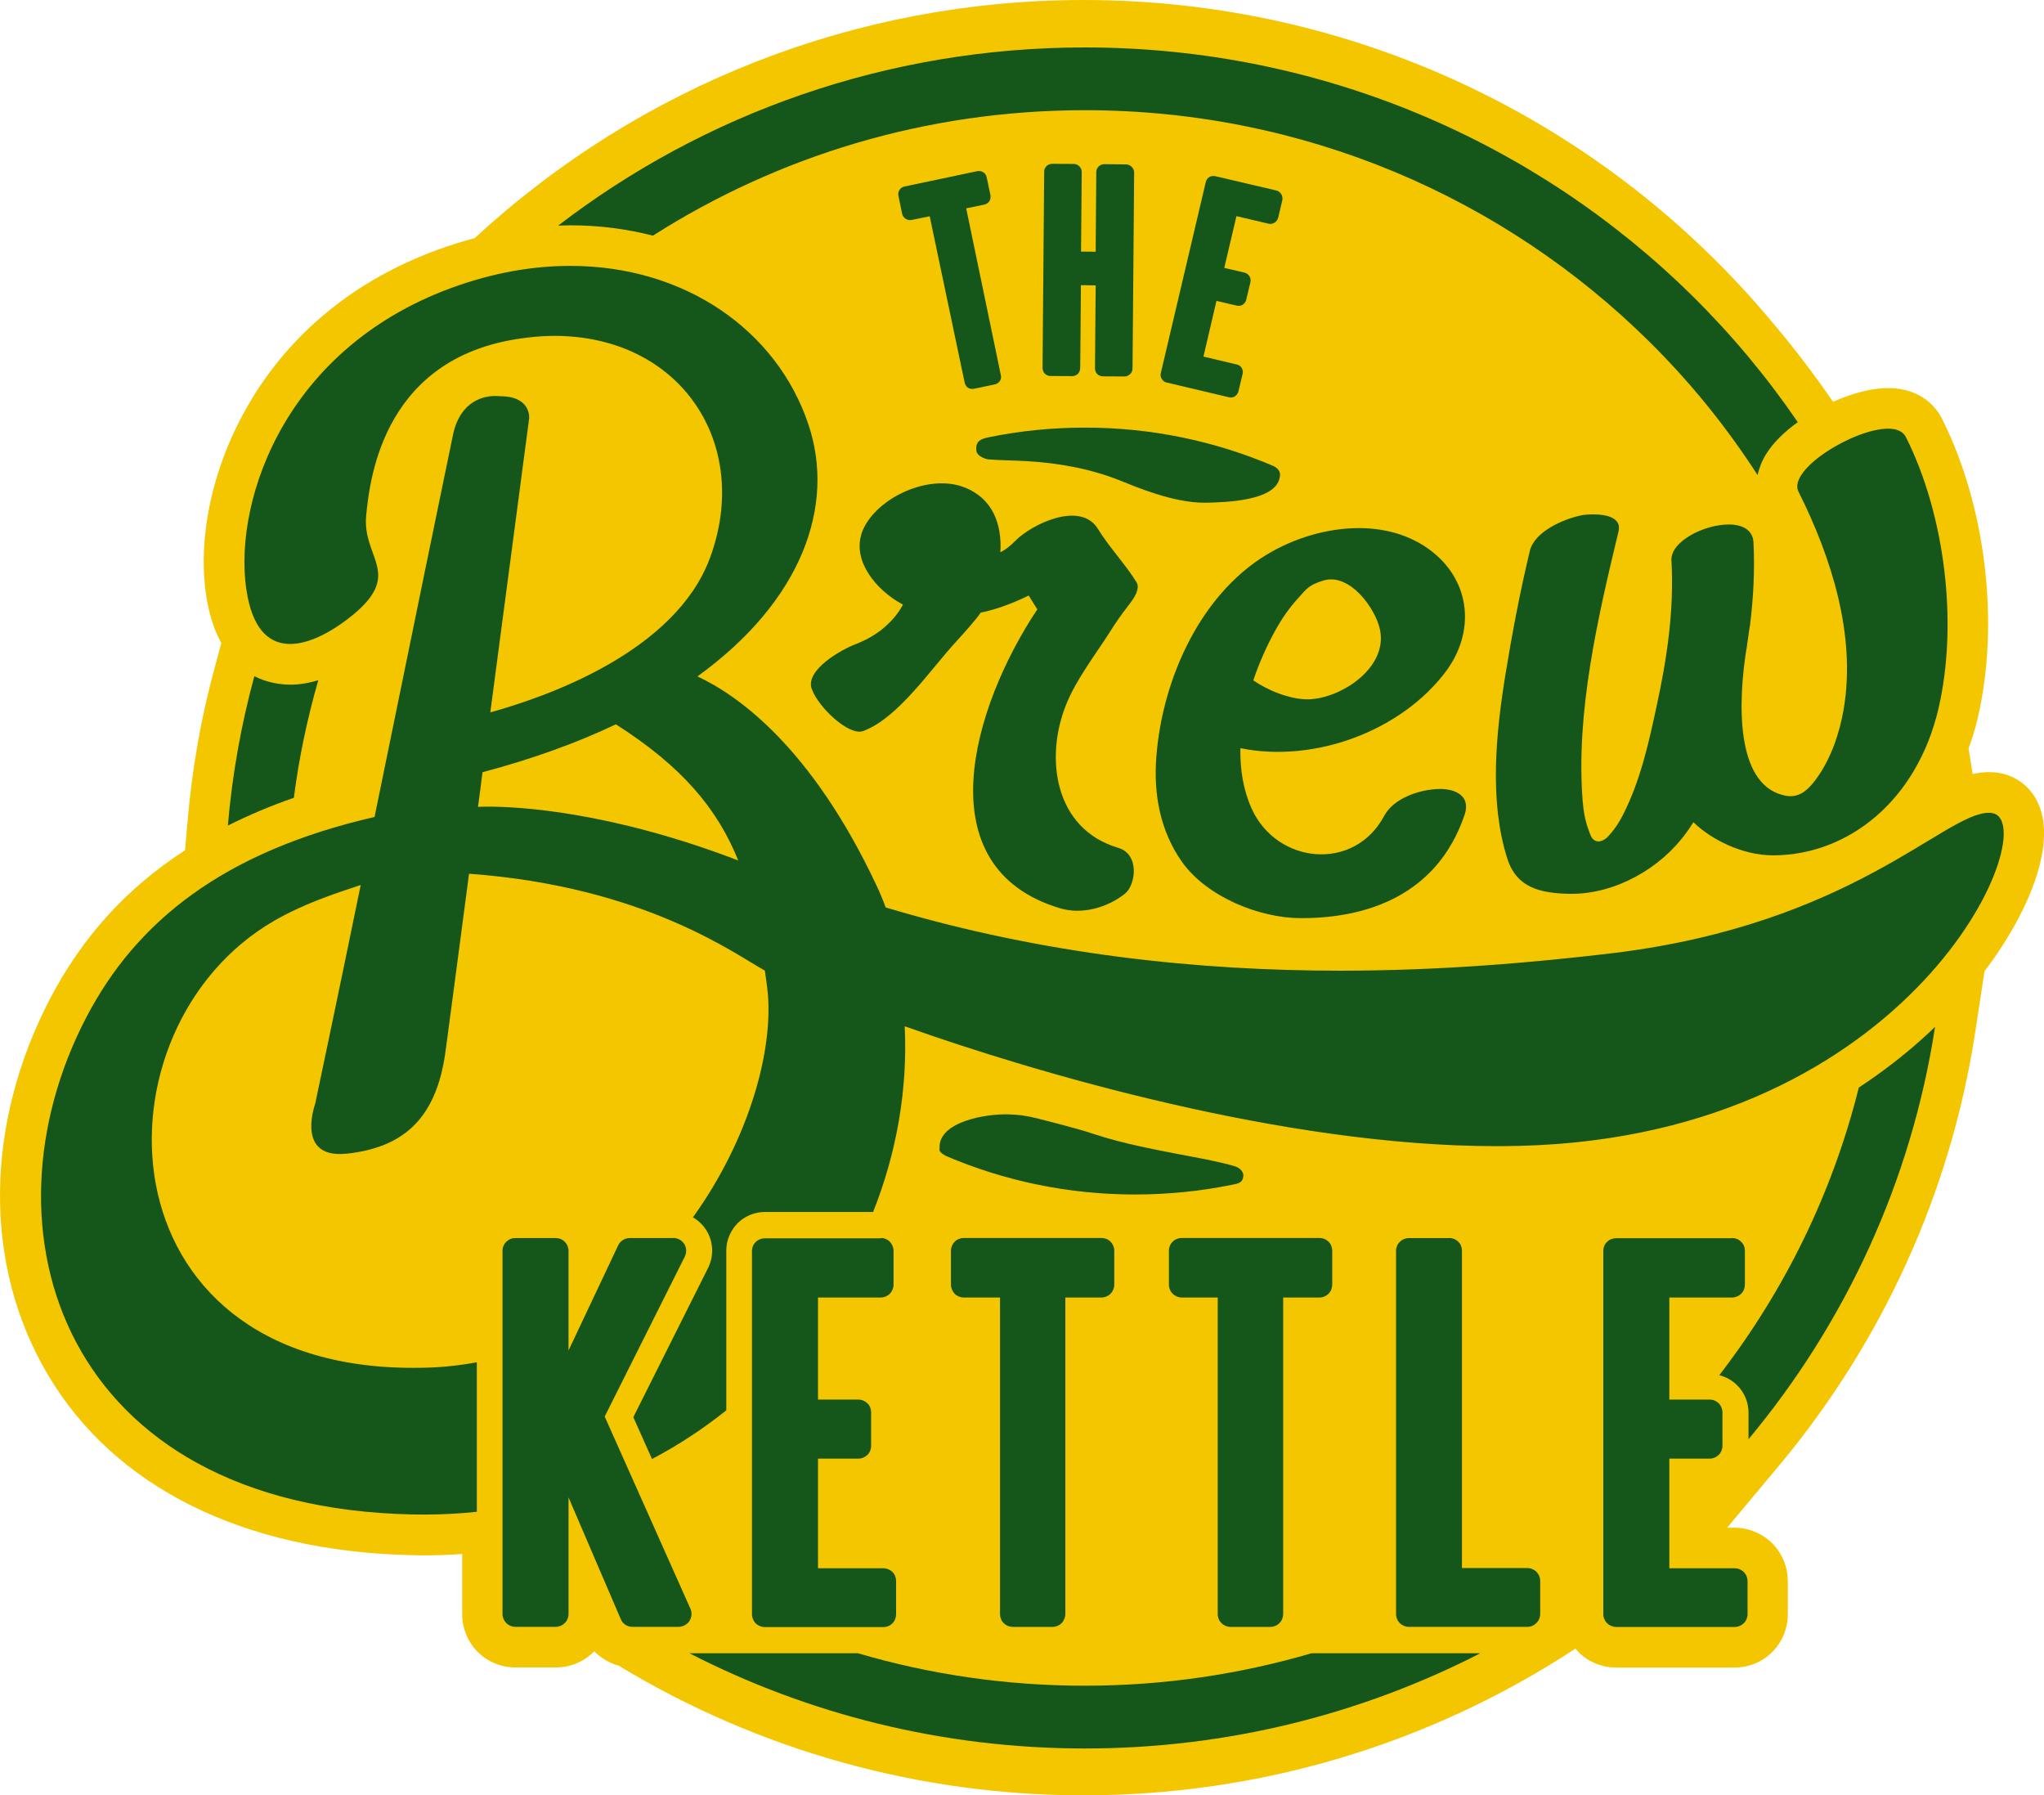
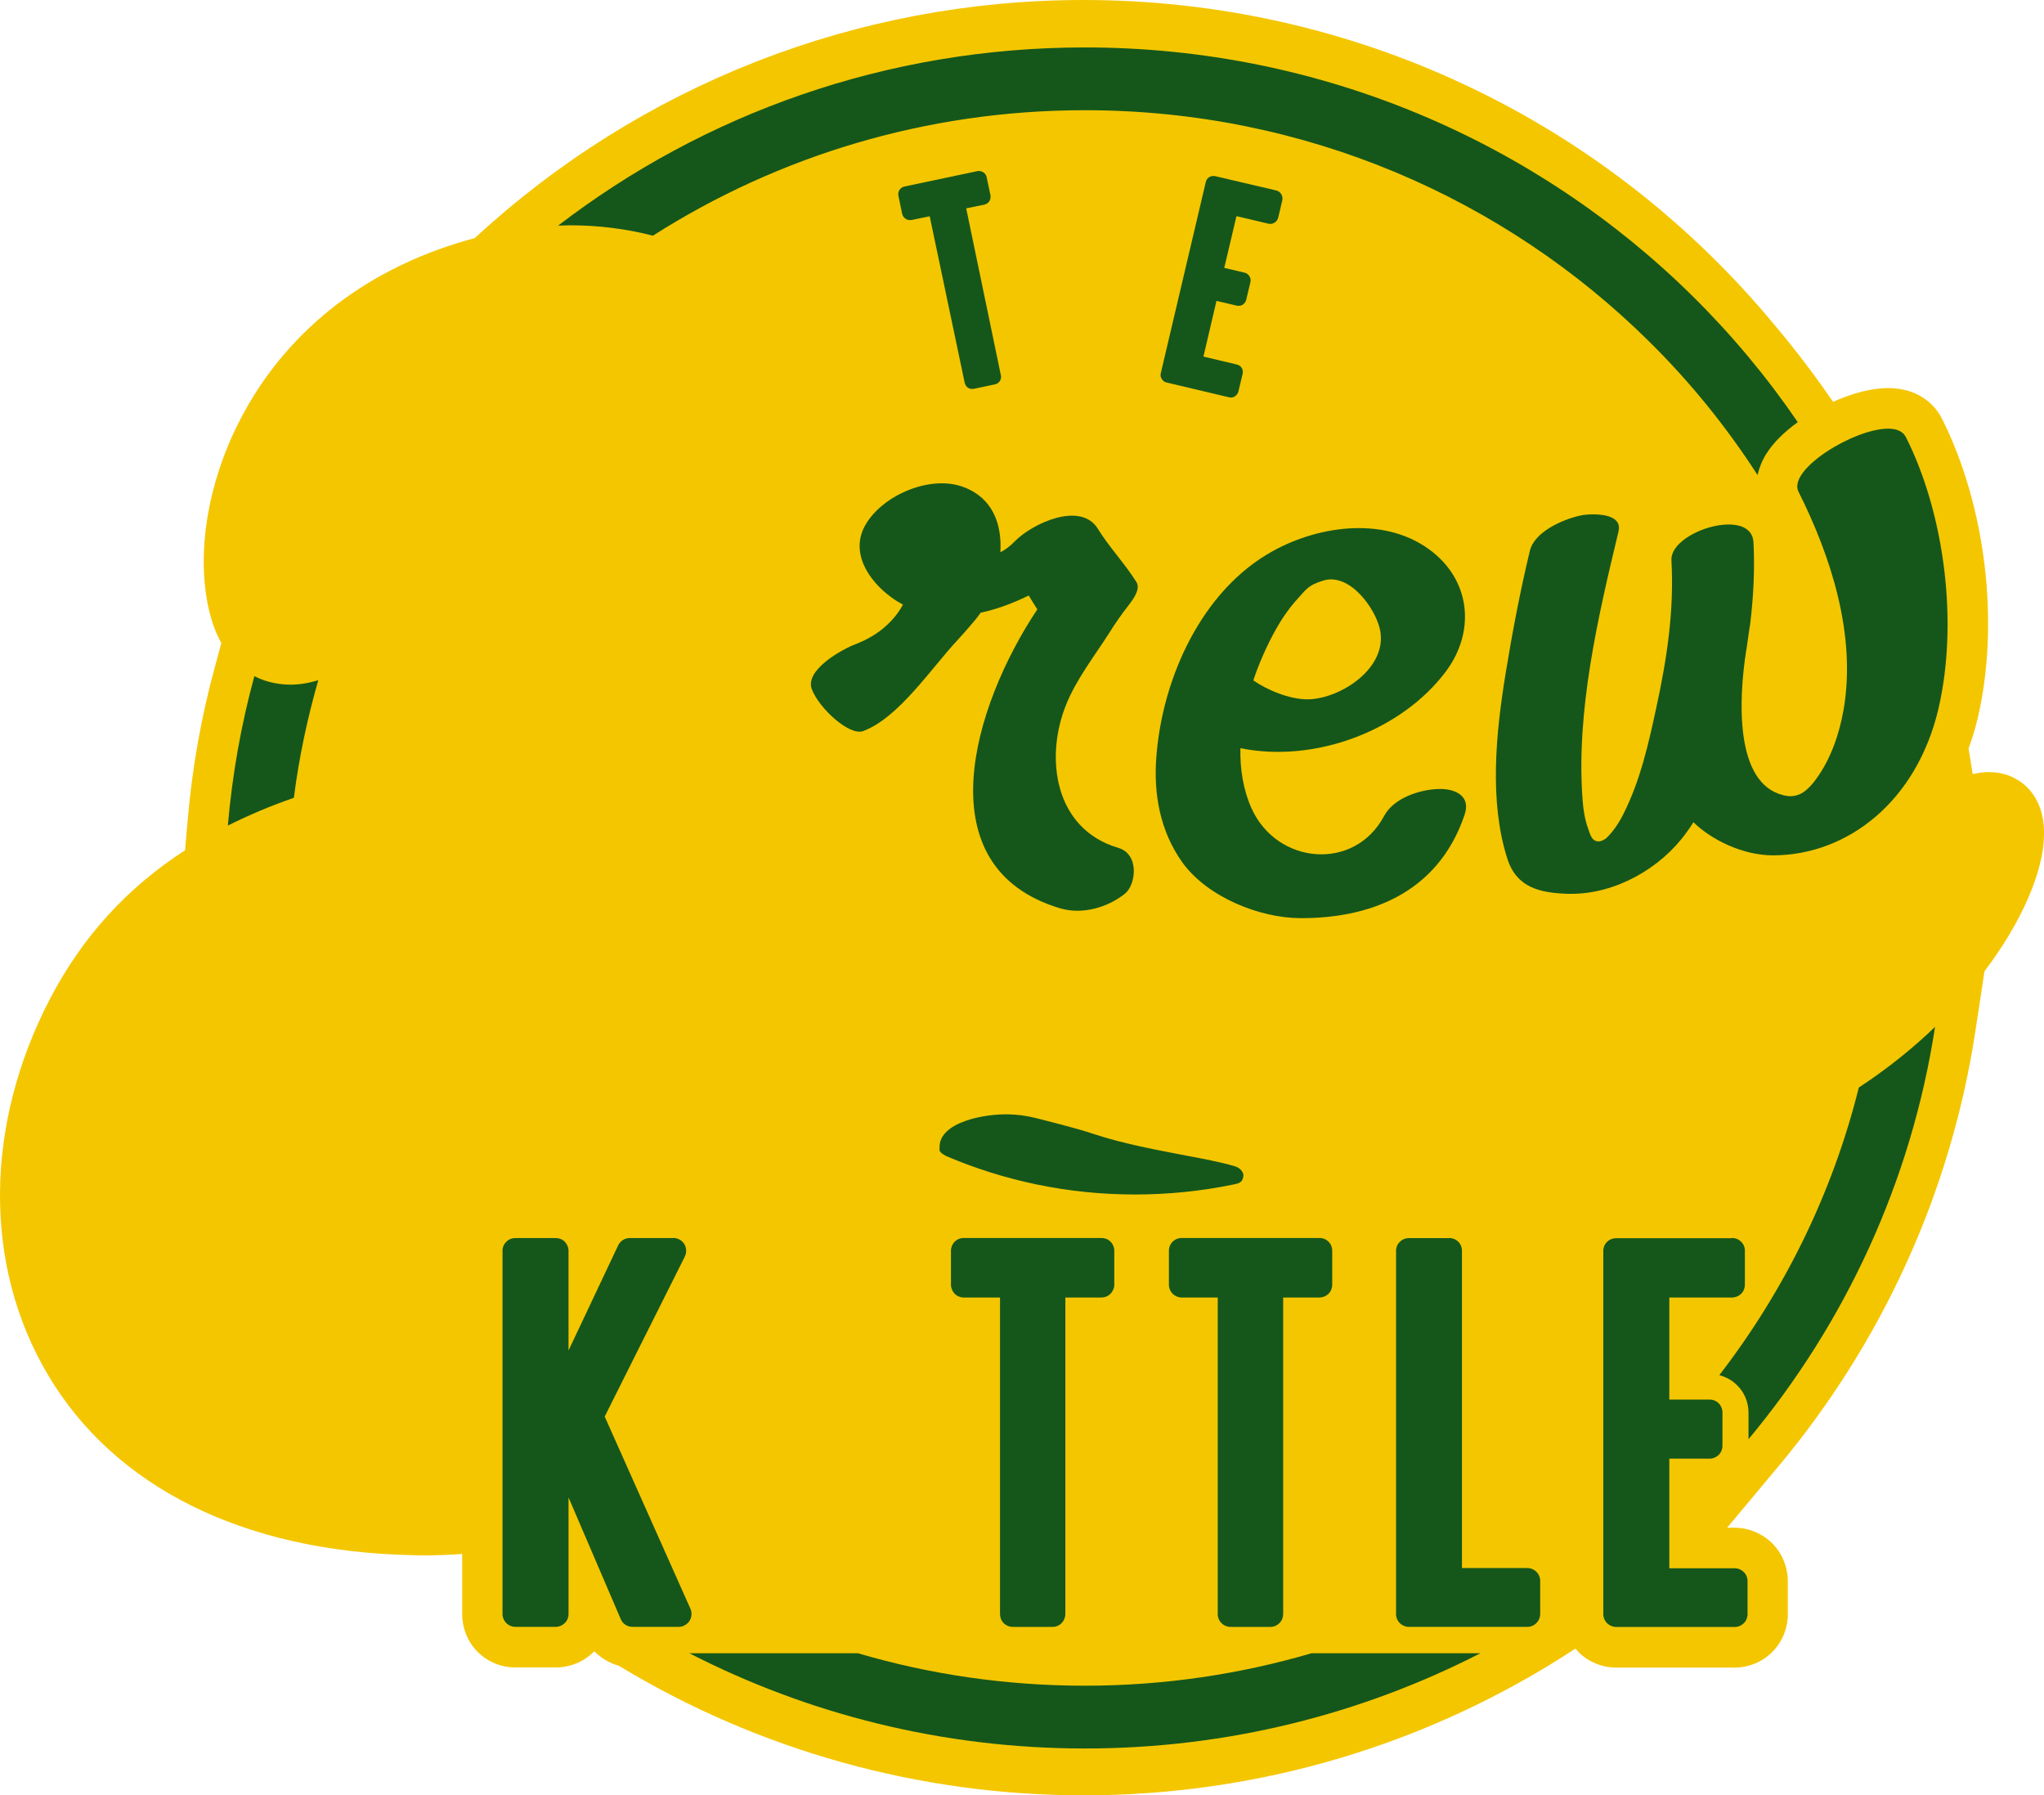
<svg xmlns="http://www.w3.org/2000/svg" xml:space="preserve" width="184.858mm" height="162.337mm" version="1.1" style="shape-rendering:geometricPrecision; text-rendering:geometricPrecision; image-rendering:optimizeQuality; fill-rule:evenodd; clip-rule:evenodd" viewBox="0 0 184.779 162.268">
  <defs>
    <style type="text/css"> .fil0 {fill:#F4C600} .fil1 {fill:#15571B} </style>
  </defs>
  <g id="Layer_x0020_1">
    <g id="_120193776">
      <path class="fil0" d="M180.29 69.806c-0.158,-0.011 -0.326,-0.021 -0.494,-0.021 -0.462,0 -0.956,0.063 -1.471,0.178 -0.105,-0.725 -0.221,-1.492 -0.368,-2.301 0.326,-0.903 0.62,-1.839 0.83,-2.753 2.007,-8.554 0.735,-19.178 -3.226,-27.059 -0.42,-0.841 -1.734,-2.774 -4.886,-2.774 -1.44,0 -3.184,0.441 -4.96,1.24l-0.168 -0.231c-1.544,-2.239 -3.225,-4.456 -5.022,-6.589 -15.479,-18.757 -38.293,-29.496 -62.567,-29.496 -20.48,0 -40.005,7.64 -55.042,21.521 -1.135,0.304 -2.249,0.652 -3.289,1.029 -9.941,3.615 -15.121,10.13 -17.696,14.964 -3.005,5.59 -4.182,11.989 -3.142,17.149 0.263,1.303 0.672,2.47 1.219,3.457l-0.546 2.028c-1.272,4.603 -2.112,9.363 -2.511,14.155l-0.221 2.543c-5.296,3.437 -9.268,7.818 -12.189,13.388 -5.969,11.433 -6.064,24.148 -0.221,34.004 6.031,10.204 17.727,15.994 32.901,16.319 0.336,0.011 0.683,0.021 1.093,0.021 1.135,0 2.291,-0.042 3.468,-0.126l0 5.433c0,1.282 0.504,2.522 1.398,3.415 0.904,0.904 2.144,1.408 3.415,1.408l3.668 0c1.271,0 2.511,-0.515 3.404,-1.408 0.011,-0.021 0.042,-0.042 0.053,-0.053 0.61,0.61 1.387,1.082 2.217,1.303 12.631,7.661 27.164,11.717 42.022,11.717 15.878,0 31.241,-4.592 44.461,-13.262 0.073,0.084 0.158,0.178 0.231,0.252 0.01,0.011 0.021,0.021 0.021,0.032l0.01 0.021c0.011,0 0.011,0 0.011,0 0,0.011 0.01,0.032 0.021,0.032 0.893,0.872 2.123,1.377 3.362,1.377l10.719 0c1.282,0 2.542,-0.515 3.415,-1.408 0.893,-0.883 1.408,-2.133 1.408,-3.415l0 -2.995c0,-1.272 -0.515,-2.512 -1.408,-3.416 -0.904,-0.893 -2.143,-1.408 -3.415,-1.408l-0.662 0 4.718 -5.643c9.364,-11.223 15.489,-24.726 17.697,-39.059l0.851 -5.59c3.33,-4.393 5.338,-8.985 5.38,-12.306 0.084,-3.656 -2.196,-5.485 -4.487,-5.674z" />
-       <path class="fil1" d="M88.259 40.677c0.021,0.641 1.041,0.841 1.052,0.841 1.155,0.094 2.322,0.094 3.478,0.157 2.869,0.178 5.654,0.652 8.354,1.713 1.418,0.568 4.928,2.08 7.797,2.049 1.965,-0.032 6.368,-0.179 6.746,-2.27 0.021,-0.168 0.179,-0.652 -0.526,-1.03 -5.243,-2.248 -11.002,-3.489 -17.075,-3.489 -2.974,0 -5.895,0.294 -8.701,0.872 -0.725,0.147 -1.198,0.357 -1.125,1.156z" />
-       <path class="fil1" d="M170.685 38.744c0.767,0 1.335,0.231 1.608,0.756 3.52,6.998 4.75,16.814 2.942,24.569 -1.965,8.333 -8.153,13.177 -14.847,13.24 -0.021,0 -0.042,0 -0.084,0 -2.827,0 -5.633,-1.45 -7.219,-2.995 -0.21,0.336 -0.431,0.672 -0.662,0.977 -2.301,3.184 -6.358,5.496 -10.362,5.496 -0.084,0 -0.168,0 -0.262,0 -2.512,-0.074 -4.677,-0.515 -5.528,-3.163 -1.671,-5.18 -1.029,-11.412 -0.178,-16.655 0.608,-3.741 1.323,-7.492 2.206,-11.181 0.411,-1.724 2.974,-2.848 4.572,-3.194 0.263,-0.063 0.703,-0.105 1.167,-0.105 1.167,0 2.574,0.294 2.28,1.534 -1.861,7.745 -3.868,16.32 -3.247,24.316 0.063,0.851 0.199,1.745 0.503,2.564 0.095,0.263 0.168,0.556 0.326,0.798 0.168,0.252 0.389,0.347 0.599,0.347 0.294,0 0.578,-0.189 0.715,-0.294 0.661,-0.641 1.165,-1.418 1.576,-2.248 1.503,-3.005 2.238,-6.284 2.942,-9.552 0.968,-4.445 1.62,-8.764 1.367,-13.313 -0.085,-1.702 2.953,-3.237 5.171,-3.237 1.218,0 2.186,0.462 2.247,1.618 0.127,2.522 -0.01,4.981 -0.304,7.419 -0.073,0.336 -0.21,1.482 -0.304,2.049 -0.01,0.105 -0.022,0.21 -0.053,0.315 -0.684,4.382 -1.051,11.98 3.341,13.062 0.117,0.032 0.368,0.094 0.674,0.094 0.231,0 0.483,-0.042 0.746,-0.147 0.672,-0.242 1.313,-1.051 1.566,-1.408 1.335,-1.818 2.111,-4.119 2.49,-6.326 1.124,-6.642 -1.092,-13.671 -4.088,-19.64 -0.997,-2.007 5.023,-5.696 8.102,-5.696z" />
+       <path class="fil1" d="M170.685 38.744c0.767,0 1.335,0.231 1.608,0.756 3.52,6.998 4.75,16.814 2.942,24.569 -1.965,8.333 -8.153,13.177 -14.847,13.24 -0.021,0 -0.042,0 -0.084,0 -2.827,0 -5.633,-1.45 -7.219,-2.995 -0.21,0.336 -0.431,0.672 -0.662,0.977 -2.301,3.184 -6.358,5.496 -10.362,5.496 -0.084,0 -0.168,0 -0.262,0 -2.512,-0.074 -4.677,-0.515 -5.528,-3.163 -1.671,-5.18 -1.029,-11.412 -0.178,-16.655 0.608,-3.741 1.323,-7.492 2.206,-11.181 0.411,-1.724 2.974,-2.848 4.572,-3.194 0.263,-0.063 0.703,-0.105 1.167,-0.105 1.167,0 2.574,0.294 2.28,1.534 -1.861,7.745 -3.868,16.32 -3.247,24.316 0.063,0.851 0.199,1.745 0.503,2.564 0.095,0.263 0.168,0.556 0.326,0.798 0.168,0.252 0.389,0.347 0.599,0.347 0.294,0 0.578,-0.189 0.715,-0.294 0.661,-0.641 1.165,-1.418 1.576,-2.248 1.503,-3.005 2.238,-6.284 2.942,-9.552 0.968,-4.445 1.62,-8.764 1.367,-13.313 -0.085,-1.702 2.953,-3.237 5.171,-3.237 1.218,0 2.186,0.462 2.247,1.618 0.127,2.522 -0.01,4.981 -0.304,7.419 -0.073,0.336 -0.21,1.482 -0.304,2.049 -0.01,0.105 -0.022,0.21 -0.053,0.315 -0.684,4.382 -1.051,11.98 3.341,13.062 0.117,0.032 0.368,0.094 0.674,0.094 0.231,0 0.483,-0.042 0.746,-0.147 0.672,-0.242 1.313,-1.051 1.566,-1.408 1.335,-1.818 2.111,-4.119 2.49,-6.326 1.124,-6.642 -1.092,-13.671 -4.088,-19.64 -0.997,-2.007 5.023,-5.696 8.102,-5.696" />
      <path class="fil1" d="M112.407 106.28c0.011,-0.095 -0.042,-0.631 -0.756,-0.862 -1.135,-0.357 -3.153,-0.735 -4.225,-0.935 -2.848,-0.546 -5.885,-1.103 -8.575,-1.997 -1.45,-0.504 -4.918,-1.355 -5.149,-1.419 -0.967,-0.242 -1.734,-0.325 -2.438,-0.346 -2.112,-0.084 -6.441,0.651 -6.326,3.047 0,0.168 -0.126,0.337 0.589,0.715 5.233,2.238 11.002,3.478 17.076,3.478 2.974,0 5.884,-0.294 8.69,-0.862 0.62,-0.126 1.03,-0.137 1.114,-0.82z" />
      <path class="fil1" d="M130.134 71.309c-1.724,0.021 -4.13,0.799 -5.002,2.428 -2.69,5.065 -9.72,4.403 -12,-0.694 -0.746,-1.671 -1.04,-3.541 -0.998,-5.422 6.736,1.377 14.595,-1.587 18.6,-6.967 2.585,-3.489 2.259,-7.976 -1.209,-10.75 -4.077,-3.257 -10.13,-2.479 -14.427,-0.116 -6.463,3.541 -10.025,11.507 -10.561,18.6 -0.273,3.394 0.347,6.746 2.343,9.552 2.28,3.163 7.019,5.034 10.666,5.044 6.01,0.031 12.4,-2.07 14.859,-9.353 0.588,-1.755 -0.936,-2.343 -2.27,-2.322zm-14.858 -14.312l0 0c0.578,-1.04 1.24,-2.017 2.049,-2.9 0.809,-0.914 1.02,-1.219 2.249,-1.608 2.427,-0.799 4.792,2.532 5.181,4.434 0.714,3.437 -3.531,6.21 -6.473,6.284 -1.724,0.021 -3.762,-0.862 -4.981,-1.713 0.536,-1.608 1.23,-3.142 1.976,-4.497z" />
      <path class="fil1" d="M100.344 57.102c0.221,-0.368 0.462,-0.715 0.714,-1.082 0.115,-0.168 0.178,-0.263 0.221,-0.305 0,-0.011 0.042,-0.063 0.178,-0.263 0.221,-0.294 0.442,-0.589 0.662,-0.872 0.337,-0.441 0.998,-1.345 0.62,-1.965 -1.009,-1.629 -2.49,-3.184 -3.478,-4.802 -1.566,-2.564 -5.948,-0.473 -7.482,1.072 -0.452,0.473 -0.903,0.809 -1.345,1.03 0.158,-2.522 -0.683,-4.886 -3.278,-5.874 -2.963,-1.156 -7.24,0.641 -8.848,3.279 -1.555,2.522 0.189,5.17 2.291,6.683 0.326,0.242 0.672,0.452 1.03,0.641 -0.483,0.924 -1.219,1.713 -2.017,2.333 -1.072,0.82 -2.165,1.198 -2.249,1.24 -1.229,0.452 -4.634,2.343 -3.972,4.077 0.662,1.745 3.405,4.235 4.634,3.783 3.216,-1.187 6.2,-5.737 8.543,-8.228 0.389,-0.43 1.734,-1.913 2.08,-2.47 1.492,-0.315 2.953,-0.872 4.351,-1.555 0.242,0.409 0.515,0.841 0.777,1.25 -5.853,8.775 -10.245,23.36 2.081,27.027 1.986,0.578 4.235,-0.063 5.822,-1.313 0.998,-0.767 1.387,-3.583 -0.599,-4.161 -5.78,-1.713 -6.641,-8.165 -4.697,-12.946 0.914,-2.291 2.638,-4.497 3.962,-6.578z" />
      <path class="fil1" d="M174.931 92.808c-0.42,0.42 -0.883,0.83 -1.335,1.24 -1.555,1.377 -3.394,2.827 -5.558,4.246 -2.386,9.573 -6.737,18.378 -12.611,25.997 0.599,0.157 1.167,0.462 1.598,0.904 0.662,0.63 1.041,1.544 1.041,2.458l0 2.427c8.722,-10.466 14.71,-23.244 16.865,-37.272zm-15.279 -51.753l0 0c0.62,-1.009 1.639,-2.017 2.868,-2.9 -2.795,-4.088 -5.968,-7.892 -9.488,-11.37 -14.061,-13.893 -33.511,-22.498 -54.959,-22.498 -17.948,0 -34.467,6.01 -47.623,16.109 0.368,-0.011 0.736,-0.032 1.104,-0.032 2.606,0 5.096,0.326 7.471,0.936 11.254,-7.168 24.652,-11.339 39.048,-11.339 19.913,0 37.924,7.976 50.976,20.869 3.719,3.668 7.019,7.734 9.835,12.106 0.147,-0.63 0.389,-1.272 0.767,-1.881zm-61.578 111.303l0 0c-7.135,0 -14.008,-1.02 -20.512,-2.932l-15.237 0c10.708,5.496 22.855,8.606 35.749,8.606 12.883,0 25.041,-3.111 35.749,-8.606l-15.268 0c-6.484,1.902 -13.366,2.932 -20.48,2.932zm-75.081 -91.243l0 0c-1.187,4.351 -1.996,8.869 -2.396,13.503 1.86,-0.935 3.846,-1.776 5.969,-2.512 0.462,-3.636 1.219,-7.177 2.207,-10.624 -0.809,0.242 -1.671,0.4 -2.543,0.4 -0.767,-0.011 -1.986,-0.126 -3.237,-0.767z" />
-       <path class="fil1" d="M179.995 73.473c-0.062,-0.011 -0.114,-0.011 -0.199,-0.011 -4.004,0 -12.337,10.077 -34.068,12.694 -7.251,0.862 -15.552,1.576 -24.547,1.576 -12.673,0 -26.722,-1.398 -41.118,-5.717 -0.242,-0.672 -0.515,-1.334 -0.82,-1.976 -5.916,-12.578 -12.589,-17.223 -16.193,-18.904 9.489,-6.852 12.484,-15.458 10.036,-22.761 -2.848,-8.522 -11.171,-14.343 -21.531,-14.343 -3.394,0 -6.978,0.62 -10.676,1.965 -15.731,5.726 -20.018,20.291 -18.495,27.941 0.631,3.195 2.133,4.267 3.846,4.267 2.018,0 4.319,-1.492 5.801,-2.732 4.361,-3.689 0.704,-5.075 1.072,-8.879 0.336,-3.478 1.639,-14.606 14.574,-16.077 0.83,-0.105 1.639,-0.158 2.438,-0.158 11.433,0 17.864,9.772 14.071,20.06 -3.121,8.469 -14.701,12.547 -19.86,13.965 1.797,-13.629 3.51,-26.565 3.51,-26.565 0,0 0.221,-2.007 -2.627,-2.007l-0.021 0c0,0 -0.169,-0.021 -0.431,-0.021 -0.935,0 -3.131,0.357 -3.804,3.499 -0.462,2.175 -3.972,19.293 -7.093,34.551 -13.651,3.131 -21.531,9.436 -26.05,18.095 -10.025,19.188 -2.217,44.282 29.486,44.944 0.347,0.011 0.683,0.011 1.019,0.011 1.629,0 3.236,-0.084 4.792,-0.252l0 -13.514c-1.524,0.284 -3.121,0.463 -4.771,0.494 -0.326,0.011 -0.662,0.011 -0.988,0.011 -28.582,0 -29.265,-30.789 -12.547,-40.414 2.585,-1.492 5.317,-2.406 7.808,-3.226 -2.102,10.256 -4.119,19.787 -4.119,19.787 0,0 -1.65,4.529 2.227,4.529 0.19,0 0.4,-0.021 0.62,-0.032 4.697,-0.515 8.081,-2.742 8.943,-9.278 0.273,-2.049 1.114,-8.323 2.123,-16.025 15.973,1.167 24.148,7.356 26.744,8.754 0.063,0.483 0.126,0.977 0.2,1.471 0.714,5.486 -1.618,13.766 -6.704,20.828 0.483,0.284 0.903,0.683 1.208,1.167 0.652,1.04 0.704,2.312 0.158,3.415l-6.757 13.482 1.692 3.783c2.407,-1.271 4.645,-2.743 6.715,-4.403l0 -14.438c0,-0.914 0.378,-1.818 1.019,-2.47 0.662,-0.652 1.555,-1.019 2.47,-1.019l9.783 0c2.133,-5.359 3.132,-11.086 2.859,-16.782 11.79,4.193 34.288,10.834 53.476,10.834 1.313,0 2.617,-0.032 3.909,-0.095 34.813,-1.776 45.816,-29.612 40.823,-30.022zm-135.87 -0.568l0 0c-0.589,0 -0.893,0.021 -0.893,0.021l-0.021 0c0.147,-1.04 0.273,-2.08 0.41,-3.131 4.551,-1.209 8.575,-2.67 12.053,-4.33 5.968,3.804 9.163,7.597 11.065,12.305 -11.664,-4.466 -19.955,-4.865 -22.613,-4.865z" />
      <path class="fil1" d="M60.875 111.891c0.4,0 0.767,0.21 0.988,0.546 0.2,0.337 0.221,0.767 0.052,1.124l-7.25 14.47 7.755 17.38c0.158,0.357 0.115,0.768 -0.095,1.103 -0.221,0.326 -0.589,0.525 -0.977,0.525l-4.183 0c-0.452,0 -0.883,-0.273 -1.051,-0.704l-4.718 -10.992 0 10.55c0,0.294 -0.126,0.599 -0.336,0.798 -0.221,0.221 -0.515,0.347 -0.809,0.347l-3.668 0c-0.304,0 -0.598,-0.126 -0.82,-0.347 -0.21,-0.21 -0.336,-0.504 -0.336,-0.798l0 -32.849c0,-0.305 0.126,-0.61 0.346,-0.809 0.211,-0.221 0.505,-0.336 0.809,-0.336l3.668 0c0.294,0 0.599,0.116 0.809,0.336 0.21,0.21 0.336,0.504 0.336,0.809l0 9.016 4.487 -9.499c0.189,-0.4 0.588,-0.662 1.051,-0.662l3.94 0 0 -0.011z" />
-       <path class="fil1" d="M79.622 111.891c0.315,0 0.599,0.116 0.82,0.337 0.2,0.21 0.336,0.515 0.336,0.809l0 3.079c0,0.294 -0.126,0.599 -0.336,0.82 -0.221,0.21 -0.505,0.336 -0.82,0.336l-5.674 0 0 9.226 3.646 0c0.315,0 0.599,0.126 0.82,0.336 0.221,0.21 0.336,0.515 0.336,0.809l0 3.047c0,0.294 -0.116,0.599 -0.336,0.809 -0.221,0.21 -0.515,0.336 -0.82,0.336l-3.646 0 0 9.909 5.905 0c0.305,0 0.609,0.126 0.83,0.336 0.21,0.21 0.325,0.515 0.325,0.82l0 2.995c0,0.305 -0.115,0.609 -0.325,0.82 -0.221,0.221 -0.515,0.346 -0.83,0.346l-10.708 0c-0.305,0 -0.61,-0.126 -0.83,-0.336 -0.21,-0.21 -0.336,-0.515 -0.336,-0.82l0 -32.838c0,-0.305 0.126,-0.61 0.336,-0.809 0.221,-0.221 0.525,-0.337 0.83,-0.337l10.477 0 0 -0.032z" />
      <path class="fil1" d="M99.566 111.891c0.315,0 0.61,0.116 0.83,0.337 0.211,0.21 0.337,0.504 0.337,0.809l0 3.079c0,0.294 -0.126,0.599 -0.337,0.809 -0.21,0.221 -0.515,0.347 -0.83,0.347l-3.257 0 0 28.604c0,0.305 -0.126,0.609 -0.337,0.82 -0.21,0.221 -0.504,0.347 -0.82,0.347l-3.594 0c-0.315,0 -0.61,-0.126 -0.83,-0.347 -0.21,-0.21 -0.326,-0.504 -0.326,-0.82l0 -28.604 -3.289 0c-0.305,0 -0.599,-0.126 -0.809,-0.336 -0.21,-0.221 -0.337,-0.525 -0.337,-0.82l0 -3.079c0,-0.294 0.126,-0.599 0.337,-0.809 0.221,-0.221 0.515,-0.337 0.809,-0.337l12.452 0z" />
      <path class="fil1" d="M119.279 111.891c0.315,0 0.599,0.116 0.82,0.337 0.221,0.21 0.336,0.515 0.336,0.809l0 3.079c0,0.294 -0.116,0.599 -0.336,0.82 -0.221,0.21 -0.504,0.336 -0.82,0.336l-3.279 0 0 28.604c0,0.305 -0.115,0.609 -0.336,0.82 -0.211,0.221 -0.505,0.347 -0.82,0.347l-3.594 0c-0.315,0 -0.61,-0.126 -0.82,-0.336 -0.221,-0.21 -0.347,-0.515 -0.347,-0.82l0 -28.614 -3.258 0c-0.304,0 -0.599,-0.126 -0.809,-0.336 -0.221,-0.21 -0.346,-0.515 -0.346,-0.82l0 -3.079c0,-0.305 0.126,-0.61 0.336,-0.809 0.221,-0.221 0.515,-0.337 0.819,-0.337l12.452 0z" />
      <path class="fil1" d="M130.997 111.891c0.304,0 0.608,0.116 0.83,0.337 0.22,0.21 0.335,0.504 0.335,0.809l0 28.687 5.906 0c0.316,0 0.61,0.126 0.819,0.336 0.221,0.21 0.348,0.515 0.348,0.82l0 2.995c0,0.305 -0.127,0.609 -0.348,0.82 -0.209,0.221 -0.503,0.347 -0.819,0.347l-10.718 0c-0.294,0 -0.589,-0.126 -0.799,-0.336 -0.221,-0.21 -0.347,-0.515 -0.347,-0.82l0 -32.838c0,-0.305 0.126,-0.61 0.347,-0.809 0.21,-0.221 0.504,-0.336 0.799,-0.336l3.647 0 0 -0.011z" />
      <path class="fil1" d="M156.583 111.891c0.304,0 0.599,0.116 0.809,0.337 0.232,0.21 0.348,0.504 0.348,0.809l0 3.079c0,0.294 -0.116,0.599 -0.338,0.82 -0.219,0.21 -0.515,0.336 -0.819,0.336l-5.674 0 0 9.226 3.656 0c0.304,0 0.599,0.126 0.808,0.336 0.211,0.21 0.338,0.515 0.338,0.809l0 3.047c0,0.294 -0.127,0.599 -0.338,0.809 -0.221,0.21 -0.515,0.336 -0.808,0.336l-3.656 0 0 9.909 5.905 0c0.306,0 0.61,0.126 0.82,0.336 0.221,0.21 0.346,0.515 0.346,0.82l0 3.005c0,0.294 -0.126,0.599 -0.336,0.798 -0.221,0.221 -0.515,0.347 -0.83,0.347l-10.719 0c-0.294,0 -0.598,-0.126 -0.819,-0.347 -0.21,-0.21 -0.336,-0.504 -0.336,-0.798l0 -32.849c0,-0.305 0.126,-0.61 0.336,-0.809 0.221,-0.221 0.515,-0.336 0.819,-0.336l10.488 0 0 -0.021z" />
      <path class="fil1" d="M87.345 18.831l1.639 -0.336c0.179,-0.042 0.347,-0.148 0.452,-0.305 0.105,-0.168 0.126,-0.357 0.105,-0.535l-0.347 -1.64c-0.074,-0.377 -0.452,-0.62 -0.841,-0.547l-6.578 1.387c-0.389,0.074 -0.641,0.453 -0.557,0.841l0.336 1.629c0.042,0.19 0.158,0.348 0.316,0.452 0.158,0.105 0.347,0.137 0.546,0.105l1.629 -0.336 3.163 15.048c0.042,0.179 0.147,0.347 0.294,0.452 0.126,0.073 0.263,0.105 0.4,0.105 0.053,0 0.084,-0.011 0.136,-0.011l1.902 -0.399c0.179,-0.042 0.347,-0.147 0.452,-0.305 0.084,-0.147 0.137,-0.347 0.084,-0.536l-3.131 -15.068z" />
-       <path class="fil1" d="M101.804 14.859l-1.986 -0.022c-0.378,0 -0.715,0.316 -0.715,0.715l-0.053 7.199 -1.324 -0.012 0.063 -7.197c0,-0.399 -0.326,-0.715 -0.704,-0.725l-1.965 -0.01c-0.4,0 -0.725,0.315 -0.725,0.703l-0.147 17.748c0,0.2 0.084,0.379 0.2,0.516 0.147,0.126 0.326,0.21 0.505,0.21l1.986 0.01c0.179,0 0.357,-0.073 0.504,-0.2 0.126,-0.146 0.2,-0.314 0.21,-0.515l0.063 -7.503 1.334 0.021 -0.062 7.492c0,0.2 0.062,0.368 0.199,0.515 0.126,0.127 0.305,0.2 0.494,0.211l1.976 0.011c0,0 0,0 0.01,0 0.178,0 0.346,-0.074 0.494,-0.211 0.147,-0.126 0.21,-0.314 0.221,-0.493l0.147 -17.738c-0.011,-0.389 -0.336,-0.715 -0.725,-0.725z" />
      <path class="fil1" d="M115.371 17.213l-5.517 -1.292c-0.388,-0.085 -0.767,0.146 -0.851,0.535l-4.067 17.276c-0.052,0.19 -0.01,0.378 0.095,0.526 0.095,0.168 0.263,0.284 0.431,0.315l5.643 1.335c0.063,0.01 0.105,0.021 0.168,0.021 0.126,0 0.273,-0.042 0.357,-0.105 0.168,-0.105 0.273,-0.263 0.326,-0.452l0.378 -1.577c0.095,-0.389 -0.136,-0.767 -0.525,-0.851l-3.016 -0.715 1.177 -5.034 1.839 0.431c0.178,0.042 0.379,0.01 0.525,-0.083 0.168,-0.105 0.284,-0.263 0.326,-0.453l0.378 -1.586c0.095,-0.389 -0.157,-0.767 -0.525,-0.862l-1.839 -0.43 1.103 -4.677 2.9 0.684c0.179,0.041 0.378,0.01 0.546,-0.095 0.158,-0.095 0.273,-0.263 0.326,-0.442l0.379 -1.608c0.063,-0.389 -0.179,-0.778 -0.557,-0.861z" />
    </g>
  </g>
</svg>